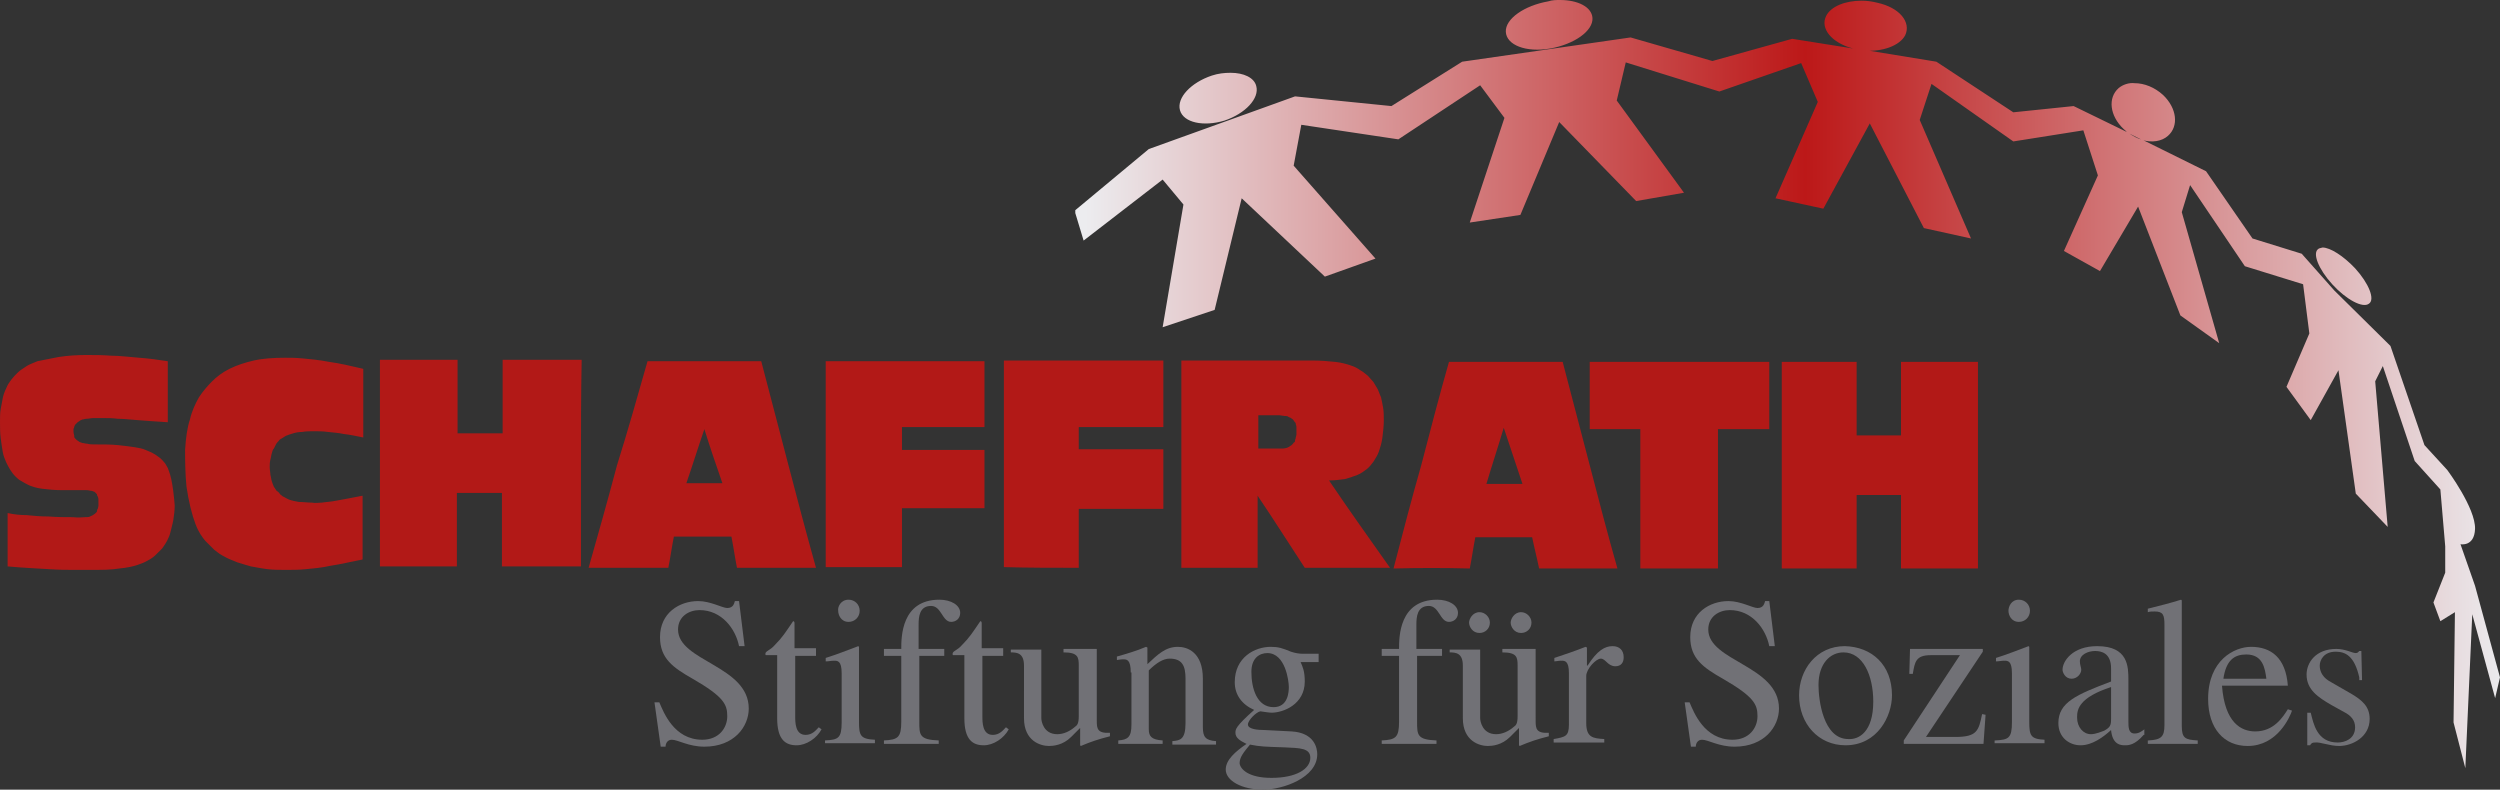
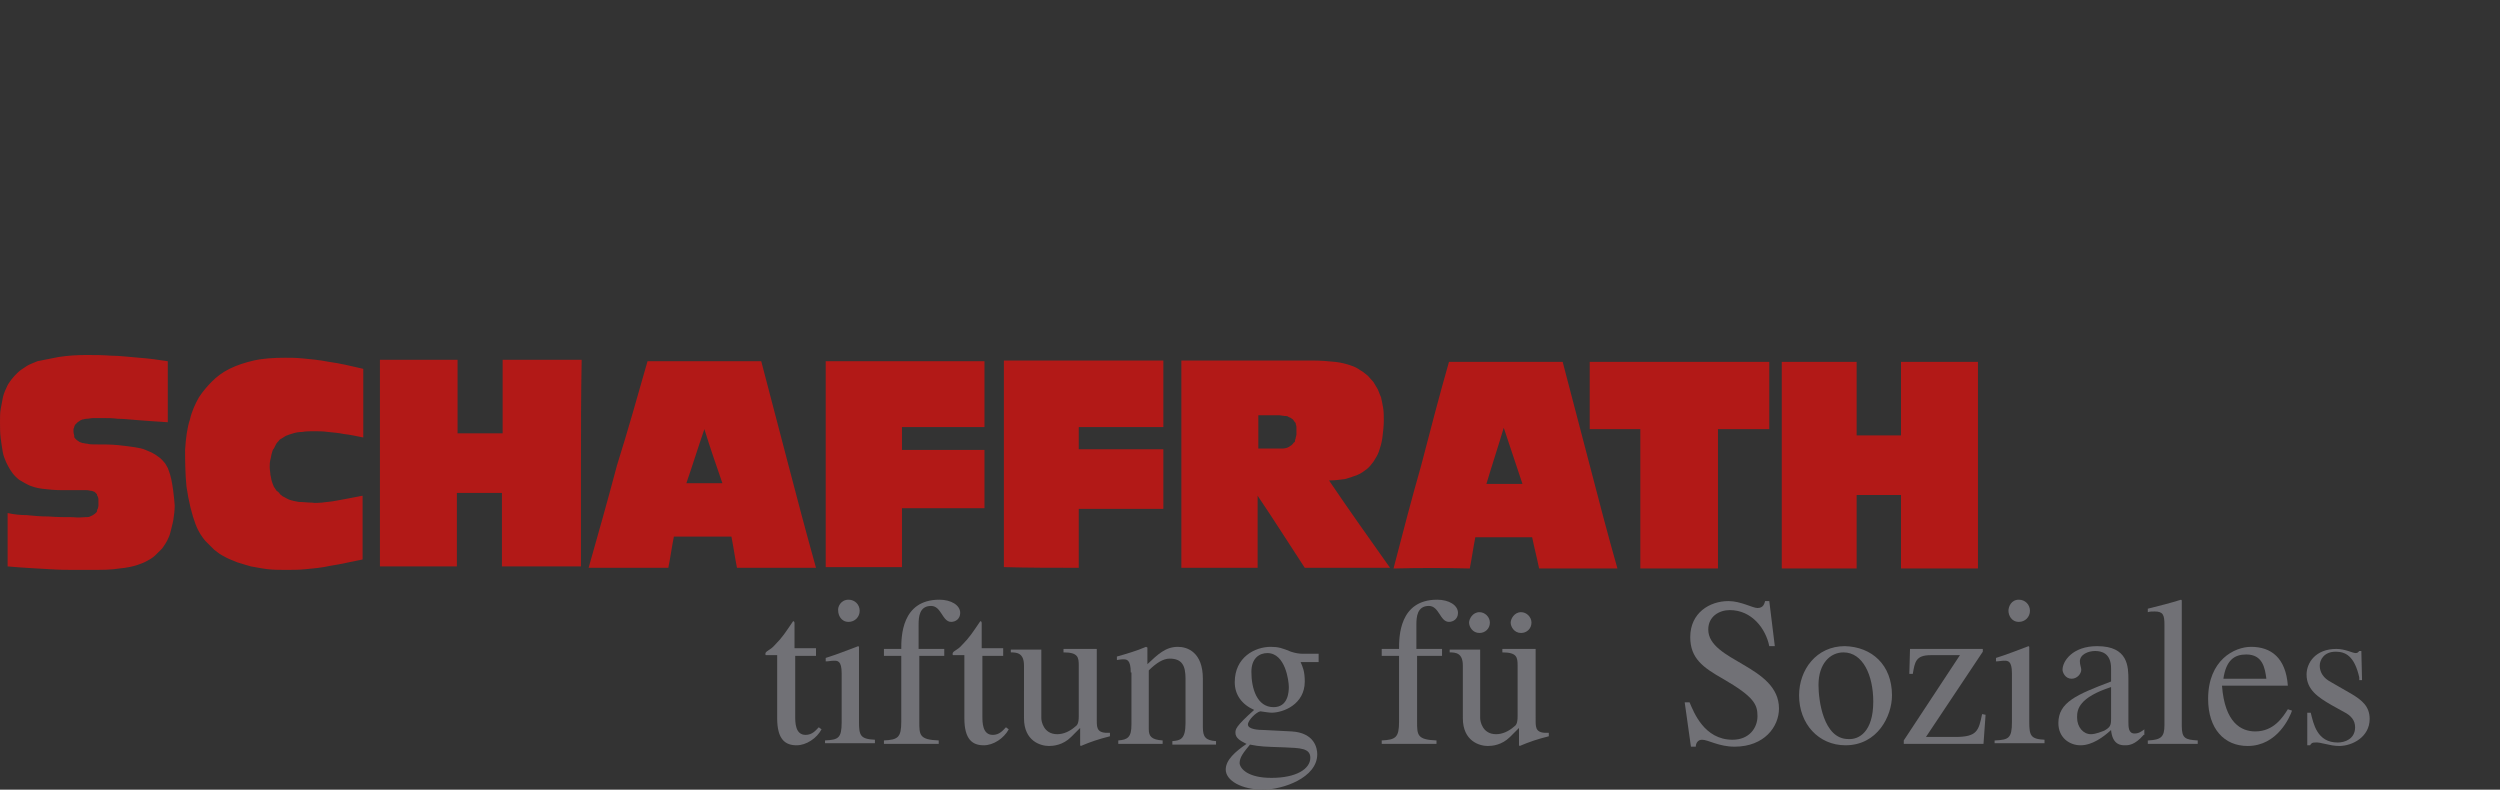
<svg xmlns="http://www.w3.org/2000/svg" xmlns:xlink="http://www.w3.org/1999/xlink" version="1.1" id="Ebene_1" x="0px" y="0px" viewBox="0 0 360.6 113.9" style="enable-background:new 0 0 360.6 113.9;" xml:space="preserve">
  <rect x="0" y="0" width="360.6" height="113.9" fill="#333333" stroke="none" />
  <style type="text/css"> .st0{fill:#717176;} .st1{fill-rule:evenodd;clip-rule:evenodd;fill:#B21917;} .st2{clip-path:url(#SVGID_00000141436802814409891370000001372149819186897056_);fill:url(#SVGID_00000106837122730297956870000016205873424572661391_);} </style>
-   <path class="st0" d="M107.4,93.2h-0.8c-0.5-2.5-2.5-5.2-5.7-5.2c-1.5,0-3.1,0.9-3.1,2.8c0,4.6,10.2,5.2,10.2,11.4 c0,2.6-2.1,5.5-6.4,5.5c-2.3,0-3.8-1-4.7-1c-0.6,0-0.9,0.5-0.9,1h-0.7l-0.9-6.4h0.7c0.6,1.4,2.1,5.4,6.2,5.4c2.4,0,3.6-1.7,3.6-3.4 c0-1.7-0.5-2.8-5-5.4c-2.8-1.6-4.7-2.9-4.7-6c0-3.5,2.8-5.2,5.5-5.2c1.8,0,3.5,1,4.2,1c0.9,0,1-0.7,1.1-1h0.6L107.4,93.2z" />
  <path class="st0" d="M117.8,94.6h-3.1v8.7c0,0.9,0,2.7,1.5,2.7c1,0,1.5-0.7,1.9-1.1l0.4,0.3c-0.7,1.3-2.2,2.3-3.6,2.3 c-1.6,0-2.8-0.8-2.8-3.9v-9.1h-1.6c-0.1,0-0.1-0.1-0.1-0.2c0-0.4,0.7-0.5,1.3-1.2c1.2-1.2,1.6-1.9,2.7-3.5c0.2,0,0.2,0.2,0.2,0.4 v3.5h3.1V94.6z" />
  <path class="st0" d="M119,106.8c1.9-0.1,2.4-0.3,2.4-2.6v-7.1c0-1.8-0.6-1.8-1.1-1.8c-0.4,0-0.8,0.1-1.2,0.1v-0.5 c1.6-0.5,3.1-1.1,4.7-1.7l0.1,0.1v10.8c0,2,0.2,2.5,2.3,2.6v0.5H119V106.8z M122.4,86.5c0.9,0,1.6,0.7,1.6,1.6 c0,0.9-0.7,1.6-1.6,1.6c-1.1,0-1.5-1-1.5-1.6C120.8,87.5,121.3,86.5,122.4,86.5" />
  <path class="st0" d="M136.3,94.6h-3.7v9.5c0,1.9,0,2.6,2.8,2.7v0.5h-7.9v-0.5c2-0.1,2.5-0.4,2.5-2.7v-9.5h-2.5v-1h2.5 c0-1.7,0-7.1,5.5-7.1c1.7,0,3,0.8,3,1.9c0,0.9-0.7,1.3-1.3,1.3c-1.3,0-1.4-2.3-2.9-2.3c-1.7,0-1.8,1.6-1.8,2.7v3.5h3.7V94.6z" />
  <path class="st0" d="M144.8,94.6h-3.1v8.7c0,0.9,0,2.7,1.5,2.7c1,0,1.5-0.7,1.9-1.1l0.4,0.3c-0.7,1.3-2.2,2.3-3.6,2.3 c-1.6,0-2.8-0.8-2.8-3.9v-9.1h-1.6c-0.1,0-0.1-0.1-0.1-0.2c0-0.4,0.7-0.5,1.3-1.2c1.2-1.2,1.6-1.9,2.7-3.5c0.2,0,0.2,0.2,0.2,0.4 v3.5h3.1V94.6z" />
  <path class="st0" d="M160.1,106.2c-1.6,0.4-2.8,0.8-4.2,1.4l-0.1-0.1v-2.5l-1.3,1.3c-1.2,1.2-2.6,1.3-3.2,1.3c-1.2,0-3.6-0.7-3.6-4 V96c0-1.8-1-1.9-1.9-1.9v-0.4h4.4v9.9c0,0.4,0.3,2.3,2.3,2.3c0.9,0,1.8-0.4,2.6-1.1c0.3-0.2,0.5-0.5,0.5-1.5V96 c0-1.2-0.1-1.9-2.2-1.9v-0.5h4.8V104c0,1.1,0.1,1.8,1.9,1.7V106.2z" />
  <path class="st0" d="M163.1,97c0-1.9-0.6-1.9-1.1-1.9c-0.4,0-0.8,0.1-0.9,0.1v-0.5c1.4-0.4,2.8-0.8,4.2-1.4l0.2,0.1v2.4 c1.5-1.4,2.6-2.5,4.4-2.5c1.4,0,3.6,0.8,3.6,4.6v7c0,1.4,0.4,1.9,1.9,2v0.5h-6.3v-0.5c1.1-0.1,1.9-0.2,1.9-2.6v-6.4 c0-1.9-0.5-2.9-2.3-2.9c-0.9,0-1.9,0.6-3,1.7v8.5c0,1,0.4,1.5,2,1.6v0.5h-6.4v-0.5c1.4-0.1,1.9-0.5,1.9-2.3V97z" />
  <path class="st0" d="M187.6,95.5c0.3,0.7,0.6,1.3,0.6,2.8c0,3.3-3.1,4.5-4.8,4.5c-0.4,0-1.5-0.2-1.6-0.2c-0.6,0.1-1.8,1.3-1.8,1.9 c0,0.7,1.5,0.8,2.4,0.8l3.9,0.2c3.3,0.2,3.7,2.4,3.7,3.3c0,3.4-5,5.1-7.8,5.1c-3.1,0-5.4-1.3-5.4-2.9c0-1.4,1.4-2.6,3-3.7 c-0.8-0.4-1.6-0.8-1.6-1.6c0-0.5,0-0.9,2.7-3.3c-1.8-0.8-2.8-2.2-2.8-4c0-3.6,2.9-5.1,5.2-5.1c1.1,0,1.7,0.2,2.9,0.7 c0.6,0.2,1.2,0.3,1.7,0.3h2.3v1.2H187.6z M183.4,112.2c3.6,0,5.6-1.3,5.6-2.9c0-1.4-1.5-1.4-3.7-1.5c-2.9-0.1-3.5-0.1-5-0.4 c-0.9,1.1-1.5,1.8-1.5,2.7C178.9,110.9,180,112.2,183.4,112.2 M183.7,102c2.1,0,2.2-2.2,2.2-2.9c0-0.9-0.5-4.9-3.1-4.9 c-1.1,0-2.3,0.7-2.3,2.7C180.5,99.3,181.3,102,183.7,102" />
  <path class="st0" d="M208.1,94.6h-3.7v9.5c0,1.9,0,2.6,2.8,2.7v0.5h-7.9v-0.5c2-0.1,2.5-0.4,2.5-2.7v-9.5h-2.5v-1h2.5 c0-1.7,0-7.1,5.5-7.1c1.7,0,3,0.8,3,1.9c0,0.9-0.7,1.3-1.3,1.3c-1.3,0-1.4-2.3-2.9-2.3c-1.7,0-1.8,1.6-1.8,2.7v3.5h3.7V94.6z" />
  <path class="st0" d="M223.4,106.2c-1.6,0.4-2.8,0.8-4.2,1.4l-0.1-0.1v-2.5l-1.3,1.3c-1.2,1.2-2.6,1.3-3.2,1.3c-1.2,0-3.6-0.7-3.6-4 V96c0-1.8-1-1.9-1.9-1.9v-0.4h4.4v9.9c0,0.4,0.3,2.3,2.3,2.3c0.9,0,1.8-0.4,2.6-1.1c0.3-0.2,0.5-0.5,0.5-1.5V96 c0-1.2-0.1-1.9-2.2-1.9v-0.5h4.8V104c0,1.1,0.1,1.8,1.9,1.7V106.2z M213.4,88.3c0.8,0,1.5,0.7,1.5,1.5c0,0.9-0.7,1.5-1.5,1.5 c-1,0-1.5-0.9-1.5-1.5C211.9,89.3,212.4,88.3,213.4,88.3 M219.4,88.3c0.8,0,1.5,0.7,1.5,1.5c0,0.9-0.7,1.5-1.5,1.5 c-1,0-1.5-0.9-1.5-1.5C217.9,89.3,218.4,88.3,219.4,88.3" />
-   <path class="st0" d="M226.3,97.1c0-1.8-0.6-1.8-1.1-1.8c-0.4,0-0.8,0.1-1,0.1v-0.5c1.5-0.5,3-1,4.5-1.6l0.2,0.1V96h0.1 c1.4-2.2,2.5-2.8,3.6-2.8c1,0,1.6,0.6,1.6,1.6c0,0.8-0.4,1.3-1.2,1.3c-1.1,0-1.4-1.1-2.1-1.1c-0.7,0-2.1,1.5-2.1,2.5v6.8 c0,2.1,1,2.2,2.6,2.3v0.5h-7.3v-0.5c1.7-0.3,2.2-0.4,2.2-2.1V97.1z" />
  <path class="st0" d="M256,93.2h-0.8c-0.5-2.5-2.5-5.2-5.7-5.2c-1.5,0-3.1,0.9-3.1,2.8c0,4.6,10.2,5.2,10.2,11.4 c0,2.6-2.1,5.5-6.4,5.5c-2.3,0-3.8-1-4.7-1c-0.6,0-0.9,0.5-0.9,1h-0.7l-0.9-6.4h0.7c0.6,1.4,2.1,5.4,6.2,5.4c2.4,0,3.6-1.7,3.6-3.4 c0-1.7-0.5-2.8-5-5.4c-2.8-1.6-4.7-2.9-4.7-6c0-3.5,2.8-5.2,5.5-5.2c1.8,0,3.5,1,4.2,1c0.9,0,1-0.7,1.1-1h0.6L256,93.2z" />
  <path class="st0" d="M272.9,100.3c0,3-2.1,7.2-6.7,7.2c-3.9,0-6.7-3.1-6.7-7.2c0-3.7,2.5-7.1,6.6-7.1 C270,93.3,272.9,95.9,272.9,100.3 M270.2,101.2c0-3.8-1.5-7.1-4.3-7.1c-1.9,0-3.6,1.6-3.6,4.7c0,2.2,0.7,7.8,4.3,7.8 C268.1,106.7,270.2,105.6,270.2,101.2" />
  <path class="st0" d="M286.1,107.3h-11.5v-0.5l8.1-12.3h-4.2c-2.2,0-2.3,1-2.6,2.7h-0.5l0.1-3.6h10.5V94l-8.2,12.3h4.2 c3.2,0,3.4-0.9,3.9-3.3l0.5,0.1L286.1,107.3z" />
  <path class="st0" d="M287.8,106.8c1.9-0.1,2.4-0.3,2.4-2.6v-7.1c0-1.8-0.6-1.8-1.1-1.8c-0.4,0-0.8,0.1-1.2,0.1v-0.5 c1.6-0.5,3.1-1.1,4.7-1.7l0.1,0.1v10.8c0,2,0.2,2.5,2.2,2.6v0.5h-7.2V106.8z M291.2,86.5c0.9,0,1.6,0.7,1.6,1.6 c0,0.9-0.7,1.6-1.6,1.6c-1.1,0-1.5-1-1.5-1.6C289.7,87.5,290.1,86.5,291.2,86.5" />
  <path class="st0" d="M309.2,106c-1.3,1.5-2.2,1.5-2.7,1.5c-0.5,0-1.8,0-2-2.2c-1.1,1-2.7,2.2-4.4,2.2c-1.6,0-3.2-1.1-3.2-3.2 c0-3,2.6-4.1,7.6-6v-1.9c0-2.2-1.4-2.5-2.3-2.5c-1,0-2.2,0.5-2.2,1.5c0,0.5,0.2,0.9,0.2,1.2c0,0.6-0.6,1.3-1.4,1.3 c-0.9,0-1.3-0.9-1.3-1.3c0-1.2,1.4-3.4,5-3.4c4.5,0,4.5,3,4.5,4.9v5.9c0,0.9,0,1.8,0.9,1.8c0.6,0,1-0.3,1.4-0.6V106z M304.5,99.1 c-4.6,1.5-4.9,3.2-4.9,4.3v0.1c0,1.4,0.9,2.4,2,2.4c0.7,0,1.6-0.4,1.9-0.5c0.9-0.5,1-0.8,1-1.7V99.1z" />
  <path class="st0" d="M309.9,106.8c1.8-0.1,2.3-0.5,2.3-2.2V90.1c0-1.4-0.2-1.9-1.4-1.9c-0.4,0-0.7,0-1,0.1v-0.5 c1.6-0.4,3.2-0.8,4.8-1.3l0.1,0.1v18.1c0,1.8,0.5,2,2.3,2.1v0.5h-7.2V106.8z" />
  <path class="st0" d="M330.6,102.5c-0.3,0.9-2.1,5.1-6.4,5.1c-3.4,0-5.7-2.5-5.7-6.8c0-5.6,3.8-7.5,6.2-7.5c2.9,0,5,1.6,5.3,5.6h-9.5 c0.4,5.4,2.8,6.6,4.8,6.6c2.7,0,4-2.1,4.7-3.2L330.6,102.5z M326.9,97.9c-0.2-1.5-0.5-3.5-2.9-3.5c-1.7,0-2.9,0.8-3.3,3.5H326.9z" />
  <path class="st0" d="M340.3,97.7c-0.7-3.1-2-3.7-3.4-3.7c-1.7,0-2.3,1.2-2.3,2c0,0.6,0.2,1.5,1.3,2.2l3.3,1.9 c1.5,0.9,2.6,1.8,2.6,3.6c0,2.6-2.5,3.9-4.4,3.9c-1.4,0-2.7-0.6-3.5-0.5c-0.4,0-0.5,0.1-0.7,0.4h-0.4v-4.7h0.5 c0.4,1.6,0.9,4.3,3.9,4.3c1,0,2.5-0.5,2.5-2.2c0-1-0.6-1.7-1.6-2.2l-1.8-1c-1.9-1.1-3.6-2.2-3.6-4.4c0-1.7,1.3-3.7,4.3-3.7 c1.3,0,2.3,0.6,2.8,0.6c0.3,0,0.4-0.2,0.5-0.3h0.3l0.1,4.2H340.3z" />
  <path class="st1" d="M216.9,61.7c-0.8,2.7-1.7,5.4-2.5,8.1c1.8,0,3.5,0,5.2,0C218.7,67.1,217.8,64.4,216.9,61.7 M216.9,61.7 c0.9,2.7,1.8,5.4,2.7,8.1c-1.7,0-3.5,0-5.2,0C215.2,67.1,216.1,64.4,216.9,61.7 M130.1,73.3c4,0,7.9,0,11.9,0v-8.4c-4,0-8,0-11.9,0 v-3.3c4,0,7.9,0,11.9,0v-9.5c-7.7,0-15.3,0-22.9,0c0,5,0,9.9,0,14.9s0,9.9,0,14.8c3.6,0,7.3,0,11,0V73.3z M101.6,61.9 c-0.9,2.6-1.7,5.2-2.6,7.8c1.7,0,3.4,0,5.2,0C103.3,67.1,102.4,64.5,101.6,61.9 M109.8,52.1c1.3,5,2.6,9.9,3.9,14.9 c1.3,5,2.6,9.9,4,14.9c-3.8,0-7.6,0-11.4,0c-0.3-1.5-0.5-3-0.8-4.5c-2.8,0-5.5,0-8.3,0c-0.3,1.5-0.5,3-0.8,4.5c-3.8,0-7.6,0-11.5,0 c1.4-4.9,2.8-9.9,4.1-14.8C90.6,62,92,57,93.4,52.1C98.9,52.1,104.4,52.1,109.8,52.1 M83.9,51.9c-3.8,0-7.6,0-11.4,0v10.6 c-2.2,0-4.3,0-6.5,0V51.9c-3.7,0-7.4,0-11.2,0v14.9v14.9c3.7,0,7.4,0,11.1,0c0-3.5,0-7,0-10.6c2.2,0,4.3,0,6.5,0c0,3.5,0,7.1,0,10.6 c3.8,0,7.6,0,11.4,0c0-5,0-9.9,0-14.9C83.8,61.9,83.8,56.9,83.9,51.9 M155.6,81.9v-8.5c4,0,8.1,0,12.2,0v-8.6c-4.1,0-8.2,0-12.2,0 v-3.2c4,0,8.1,0,12.2,0V52c-7.7,0-15.4,0-23,0v14.9v14.9C148.4,81.9,152,81.9,155.6,81.9 M247.8,82V61.9c2.5,0,4.9,0,7.4,0v-9.7 c-8.6,0-17.3,0-25.9,0v9.7c2.4,0,4.9,0,7.3,0c0,6.7,0,13.4,0,20.1C240.3,82,244,82,247.8,82 M267.8,82V71.4c2.1,0,4.2,0,6.4,0V82 c3.7,0,7.4,0,11.1,0V67.1V52.2c-3.7,0-7.4,0-11.1,0v10.6c-2.1,0-4.2,0-6.4,0V52.2c-3.6,0-7.3,0-10.8,0V67V82 C260.6,82,264.2,82,267.8,82 M26.9,70.2c0.3,2.1,0.8,4.1,1.3,5.4c0.5,1.3,1,1.9,1.4,2.4c0.5,0.5,0.9,0.9,1.3,1.3 c0.5,0.4,0.9,0.7,1.5,1c0.5,0.3,1.1,0.5,1.8,0.8c0.6,0.2,1.3,0.4,2,0.6c0.7,0.1,1.5,0.3,2.4,0.4c0.9,0.1,1.8,0.1,2.7,0.1 c0.9,0,1.8,0,2.8-0.1c1-0.1,2.3-0.2,3.6-0.5c1.4-0.2,3-0.6,4.6-0.9v-9.2c-1.4,0.3-2.7,0.5-3.7,0.7c-1,0.2-1.6,0.2-2.2,0.3 c-0.5,0-0.9,0.1-1.4,0c-0.6,0-1.3-0.1-1.9-0.1c-0.6-0.1-1-0.2-1.3-0.3c-0.3-0.1-0.6-0.3-0.8-0.4c-0.3-0.1-0.4-0.3-0.6-0.4 c-0.1-0.2-0.3-0.4-0.5-0.5c-0.1-0.2-0.3-0.4-0.4-0.6c-0.1-0.2-0.2-0.5-0.3-0.8c-0.1-0.3-0.1-0.6-0.2-0.9c0-0.4-0.1-0.7-0.1-1.1 c0-0.4,0-0.7,0.1-1.1c0.1-0.3,0.1-0.6,0.2-0.9c0.1-0.3,0.1-0.5,0.3-0.7c0.1-0.2,0.2-0.4,0.3-0.6c0.1-0.2,0.3-0.4,0.4-0.5 c0.1-0.2,0.3-0.3,0.5-0.4c0.2-0.1,0.4-0.3,0.7-0.4c0.3-0.1,0.5-0.2,0.9-0.3c0.3-0.1,0.8-0.2,1.3-0.2c0.5-0.1,1.1-0.1,1.7-0.1 c0.6,0,1.3,0,2,0.1c0.7,0.1,1.4,0.1,2.3,0.3c0.9,0.1,1.8,0.3,2.8,0.5v-9.9c-1.7-0.4-3.4-0.8-4.9-1c-1.5-0.3-2.8-0.4-3.8-0.5 c-1-0.1-1.8-0.1-2.6-0.1c-1.6,0-3.2,0.1-4.5,0.4c-1.3,0.3-2.5,0.7-3.5,1.2c-1,0.5-1.8,1.1-2.5,1.8c-0.7,0.7-1.3,1.4-1.9,2.3 c-0.5,0.9-1,1.9-1.3,3.2c-0.4,1.2-0.6,2.7-0.7,4.4C26.7,66.2,26.7,68.2,26.9,70.2 M5.4,52.1c-0.7,0.3-1.3,0.5-1.7,0.8 c-0.5,0.3-0.9,0.6-1.2,0.9c-0.3,0.3-0.6,0.6-0.9,1c-0.3,0.4-0.5,0.7-0.7,1.2c-0.2,0.4-0.4,0.9-0.5,1.4c-0.1,0.5-0.2,1-0.3,1.6 C0,59.5,0,60.2,0,60.9c0,0.7,0,1.6,0.1,2.3c0.1,0.8,0.2,1.4,0.3,2c0.1,0.6,0.3,1,0.5,1.5c0.2,0.4,0.4,0.8,0.6,1.1 c0.2,0.3,0.4,0.6,0.7,0.9c0.3,0.3,0.5,0.5,0.9,0.7c0.3,0.2,0.7,0.4,1.1,0.6c0.5,0.2,1.1,0.4,1.9,0.5c0.8,0.1,1.8,0.2,2.8,0.2 c0.8,0,1.6,0,2.4,0c0.4,0,0.9,0,1.2,0c0.3,0,0.5,0.1,0.7,0.1c0.1,0,0.3,0.1,0.3,0.1c0.1,0,0.2,0.1,0.2,0.1c0.1,0.1,0.1,0.1,0.2,0.2 c0.1,0.1,0.1,0.1,0.1,0.2c0,0.1,0.1,0.2,0.1,0.2c0,0.1,0.1,0.2,0.1,0.4c0,0.2,0,0.4,0,0.5c0,0.2,0,0.3,0,0.5c0,0.1-0.1,0.3-0.1,0.4 c-0.1,0.1-0.1,0.2-0.1,0.3c0,0.1-0.1,0.2-0.1,0.2c-0.1,0.1-0.1,0.1-0.2,0.2c-0.1,0.1-0.2,0.1-0.3,0.2c-0.1,0.1-0.3,0.1-0.4,0.2 c-0.2,0.1-0.4,0.1-0.8,0.1c-0.3,0-0.8,0.1-1.7,0c-0.9,0-2.3,0-3.5-0.1c-1.2,0-2.2-0.1-3.2-0.2C2.9,74.3,2,74.2,1.1,74v7.7 c2.2,0.2,4.4,0.3,6,0.4c1.6,0.1,2.7,0.1,3.6,0.1c0.9,0,1.6,0,2.3,0c1.6,0,3.1,0,4.2-0.2c1.1-0.1,2-0.3,2.6-0.5 c0.6-0.2,1.1-0.4,1.6-0.7c0.4-0.2,0.8-0.5,1.1-0.8c0.3-0.3,0.6-0.6,0.9-0.9c0.2-0.3,0.5-0.7,0.7-1.1c0.2-0.4,0.4-0.8,0.5-1.3 c0.1-0.5,0.3-1.1,0.4-1.7c0.1-0.6,0.2-1.4,0.2-2.1c-0.1-1.4-0.3-2.9-0.5-3.8c-0.2-0.9-0.4-1.3-0.5-1.6c-0.2-0.3-0.3-0.6-0.5-0.8 c-0.2-0.2-0.4-0.5-0.7-0.7c-0.3-0.2-0.5-0.4-0.9-0.6c-0.3-0.2-0.7-0.3-1.1-0.5c-0.4-0.2-1-0.3-1.6-0.4c-0.7-0.1-1.4-0.2-2.4-0.3 c-1-0.1-2.2-0.1-3.4-0.1c-0.3,0-0.7,0-1-0.1c-0.3,0-0.5-0.1-0.7-0.1c-0.2-0.1-0.4-0.1-0.5-0.2c-0.1-0.1-0.3-0.2-0.3-0.2 c-0.1-0.1-0.2-0.2-0.3-0.3c-0.1-0.1-0.1-0.2-0.1-0.4c0-0.1-0.1-0.3-0.1-0.5c0-0.2,0-0.3,0-0.4c0-0.1,0.1-0.2,0.1-0.3 c0-0.1,0.1-0.2,0.1-0.3c0.1-0.1,0.1-0.1,0.2-0.2c0.1-0.1,0.1-0.1,0.2-0.2c0.1-0.1,0.2-0.1,0.3-0.2c0.1-0.1,0.2-0.1,0.4-0.2 c0.2,0,0.3-0.1,0.6-0.1c0.3,0,0.6-0.1,1-0.1c0.4,0,0.9,0,1.5,0c0.6,0,1.2,0,2,0.1c0.7,0,1.7,0.1,2.9,0.2c1.2,0.1,2.8,0.2,4.3,0.3 v-8.8c-1.3-0.2-2.7-0.4-4.1-0.5c-1.4-0.1-2.8-0.3-4.1-0.3c-1.3-0.1-2.3-0.1-3.6-0.1c-1.3,0-2.8,0.1-4,0.3L5.4,52.1z M181.3,64.7 c0.9,0,1.8,0,2.7,0c0.3,0,0.7,0,1,0c0.3,0,0.5-0.1,0.6-0.1c0.2-0.1,0.3-0.1,0.4-0.2c0.1-0.1,0.2-0.1,0.3-0.2 c0.1-0.1,0.1-0.1,0.2-0.2c0.1-0.1,0.1-0.2,0.2-0.2c0.1-0.1,0.1-0.2,0.1-0.3c0-0.1,0.1-0.2,0.1-0.4c0-0.1,0.1-0.3,0.1-0.4 c0-0.2,0-0.3,0-0.5c0-0.2,0-0.4,0-0.6c0-0.2-0.1-0.3-0.1-0.5c0-0.1-0.1-0.2-0.2-0.3c-0.1-0.1-0.1-0.2-0.2-0.3 c-0.1-0.1-0.2-0.1-0.3-0.2c-0.1-0.1-0.3-0.1-0.4-0.2c-0.1-0.1-0.3-0.1-0.5-0.1c-0.2,0-0.5-0.1-0.7-0.1c-1.1,0-2.1,0-3.1,0V64.7z M200.5,81.9c-4.1,0-8.2,0-12.3,0c-2.3-3.5-4.5-7-6.8-10.4v10.4c-3.7,0-7.3,0-11,0V67V52c6.3,0,12.6,0,18.9,0c1.2,0,2.3,0.1,3.3,0.2 c0.9,0.1,1.6,0.3,2.2,0.5c0.6,0.2,1,0.4,1.4,0.7c0.4,0.2,0.7,0.5,1.1,0.8c0.3,0.3,0.5,0.6,0.8,0.9c0.2,0.3,0.4,0.7,0.6,1 c0.2,0.4,0.3,0.8,0.5,1.2c0.1,0.5,0.2,0.9,0.3,1.5c0.1,0.6,0.1,1.2,0.1,1.9c0,0.7-0.1,1.6-0.2,2.4c-0.1,0.8-0.3,1.4-0.5,2 c-0.2,0.6-0.5,1-0.8,1.5c-0.3,0.4-0.6,0.8-1,1.1c-0.4,0.3-0.8,0.6-1.3,0.8c-0.5,0.2-1.1,0.4-1.8,0.6c-0.7,0.1-1.5,0.2-2.3,0.2 C194.6,73.6,197.6,77.8,200.5,81.9 M216.9,61.7c0.9,2.7,1.8,5.4,2.7,8.1c-1.7,0-3.5,0-5.2,0C215.2,67.1,216.1,64.4,216.9,61.7 M201,82c1.3-5,2.6-10,4-14.9c1.3-5,2.6-10,4-14.9c5.5,0,10.9,0,16.4,0c1.3,5,2.6,9.9,3.9,14.9c1.3,5,2.6,10,4,14.9 c-3.8,0-7.5,0-11.3,0c-0.3-1.5-0.7-3-1-4.5c-2.7,0-5.5,0-8.2,0c-0.3,1.5-0.5,3-0.8,4.5C208.3,81.9,204.7,81.9,201,82" />
  <g>
    <defs>
-       <path id="SVGID_1_" d="M334.4,35.9c-0.9,0.6,0,2.9,2,5.1c2,2.2,4.4,3.5,5.3,2.8c0.9-0.6,0-2.9-2-5.1c-1.7-1.8-3.6-3-4.7-3 C334.7,35.8,334.5,35.8,334.4,35.9 M305.6,12.7c-1.6,1.4-1.3,4,0.7,5.9c0.2,0.2,0.4,0.3,0.5,0.5l2.2,1.1c1.4,0.4,2.8,0.2,3.7-0.6 c1.6-1.4,1.3-4-0.7-5.9c-1.2-1.1-2.7-1.7-4.1-1.7C307.1,11.9,306.2,12.2,305.6,12.7 M174.8,10.9c-3,1-5.1,3.2-4.6,5 c0.5,1.8,3.4,2.4,6.4,1.5c3-1,5.1-3.2,4.6-5c-0.3-1.2-1.8-1.9-3.7-1.9C176.6,10.5,175.7,10.6,174.8,10.9 M210.9,8.9l-10.2,6.4 l-13.9-1.4l-21.1,7.6l-10.7,8.9l1.3,4.3l11.4-8.8l3,3.6l-3,17.7l7.5-2.5l3.9-16.1l12,11.3l7.3-2.6l-11.8-13.4l1.1-5.9l14,2.1 l11.8-7.8L217,17l-5,15.1l7.3-1.1l5.6-13.4L236,29l6.9-1.2l-9.7-13.3l1.3-5.5l13.5,4.2l11.8-4.1l2.4,5.6l-6.1,13.9l6.9,1.5 l6.7-12.3l7.8,15.1l6.8,1.5l-7.4-17.1l1.7-5.2l11.8,8.3l10.1-1.6l2.1,6.5l-4.9,10.9l5.2,2.9l5.5-9.3l6.1,15.7l5.6,4l-5.4-18.9 l1.2-3.9l7.9,11.7l8.4,2.6l0.9,7.1l-3.3,7.7l3.5,4.8l4-7.2l2.5,17.8l4.6,4.8l-1.8-21l1.1-2.2l4.6,13.7l3.7,4.1l0.7,8.2l0,3.8 l-1.7,4.3l1,2.7l2.1-1.3l-0.2,15.9l1.7,6.6l1-22.2l3.3,12.1l0.7-3L357,84.5l-2.1-6c0,0,2,0.4,2.1-2.2c0.1-3-4-8.5-4-8.5l-3.3-3.6 l-4.9-14.3l-8.1-8l-4.7-5.3l-7.1-2.2l-6.7-9.7l-9.1-4.5c-0.8-0.2-1.5-0.6-2.2-1.1l-7.8-3.8l-8.7,0.9l-11.1-7.3l-10.4-1.7 c-0.5,0-1-0.1-1.5-0.2c0,0,0,0-0.1,0l-8.8-1.4L247,8.8l-11.8-3.4L210.9,8.9z M263.4,2.3c-0.9,1.8,0.8,3.9,3.9,4.7l1.6,0.3 c2.6,0.2,5.1-0.7,5.9-2.2c0.9-1.9-0.8-4-4-4.7c-0.8-0.2-1.5-0.3-2.3-0.3C266.2,0.1,264.1,0.9,263.4,2.3 M223.3,0.2 c-3.4,0.6-6.2,2.5-6.1,4.4c0.1,1.9,2.9,3,6.4,2.4c3.4-0.6,6.2-2.5,6.1-4.4C229.6,1,227.6,0,225,0C224.5,0,223.9,0,223.3,0.2" />
-     </defs>
+       </defs>
    <clipPath id="SVGID_00000112592744181954089890000009595291512431253661_">
      <use xlink:href="#SVGID_1_" style="overflow:visible;" />
    </clipPath>
    <linearGradient id="SVGID_00000100373926362341133900000007639376733768254126_" gradientUnits="userSpaceOnUse" x1="-7018.72" y1="7255.742" x2="-7017.72" y2="7255.742" gradientTransform="matrix(205.47 0 0 -205.47 1442292.875 1490894.125)">
      <stop offset="0" style="stop-color:#ECECEF" />
      <stop offset="0.505" style="stop-color:#BC1818" />
      <stop offset="0.995" style="stop-color:#EBEBEE" />
      <stop offset="1" style="stop-color:#EBEBEE" />
    </linearGradient>
    <rect x="155.1" style="clip-path:url(#SVGID_00000112592744181954089890000009595291512431253661_);fill:url(#SVGID_00000100373926362341133900000007639376733768254126_);" width="205.5" height="110.8" />
  </g>
</svg>